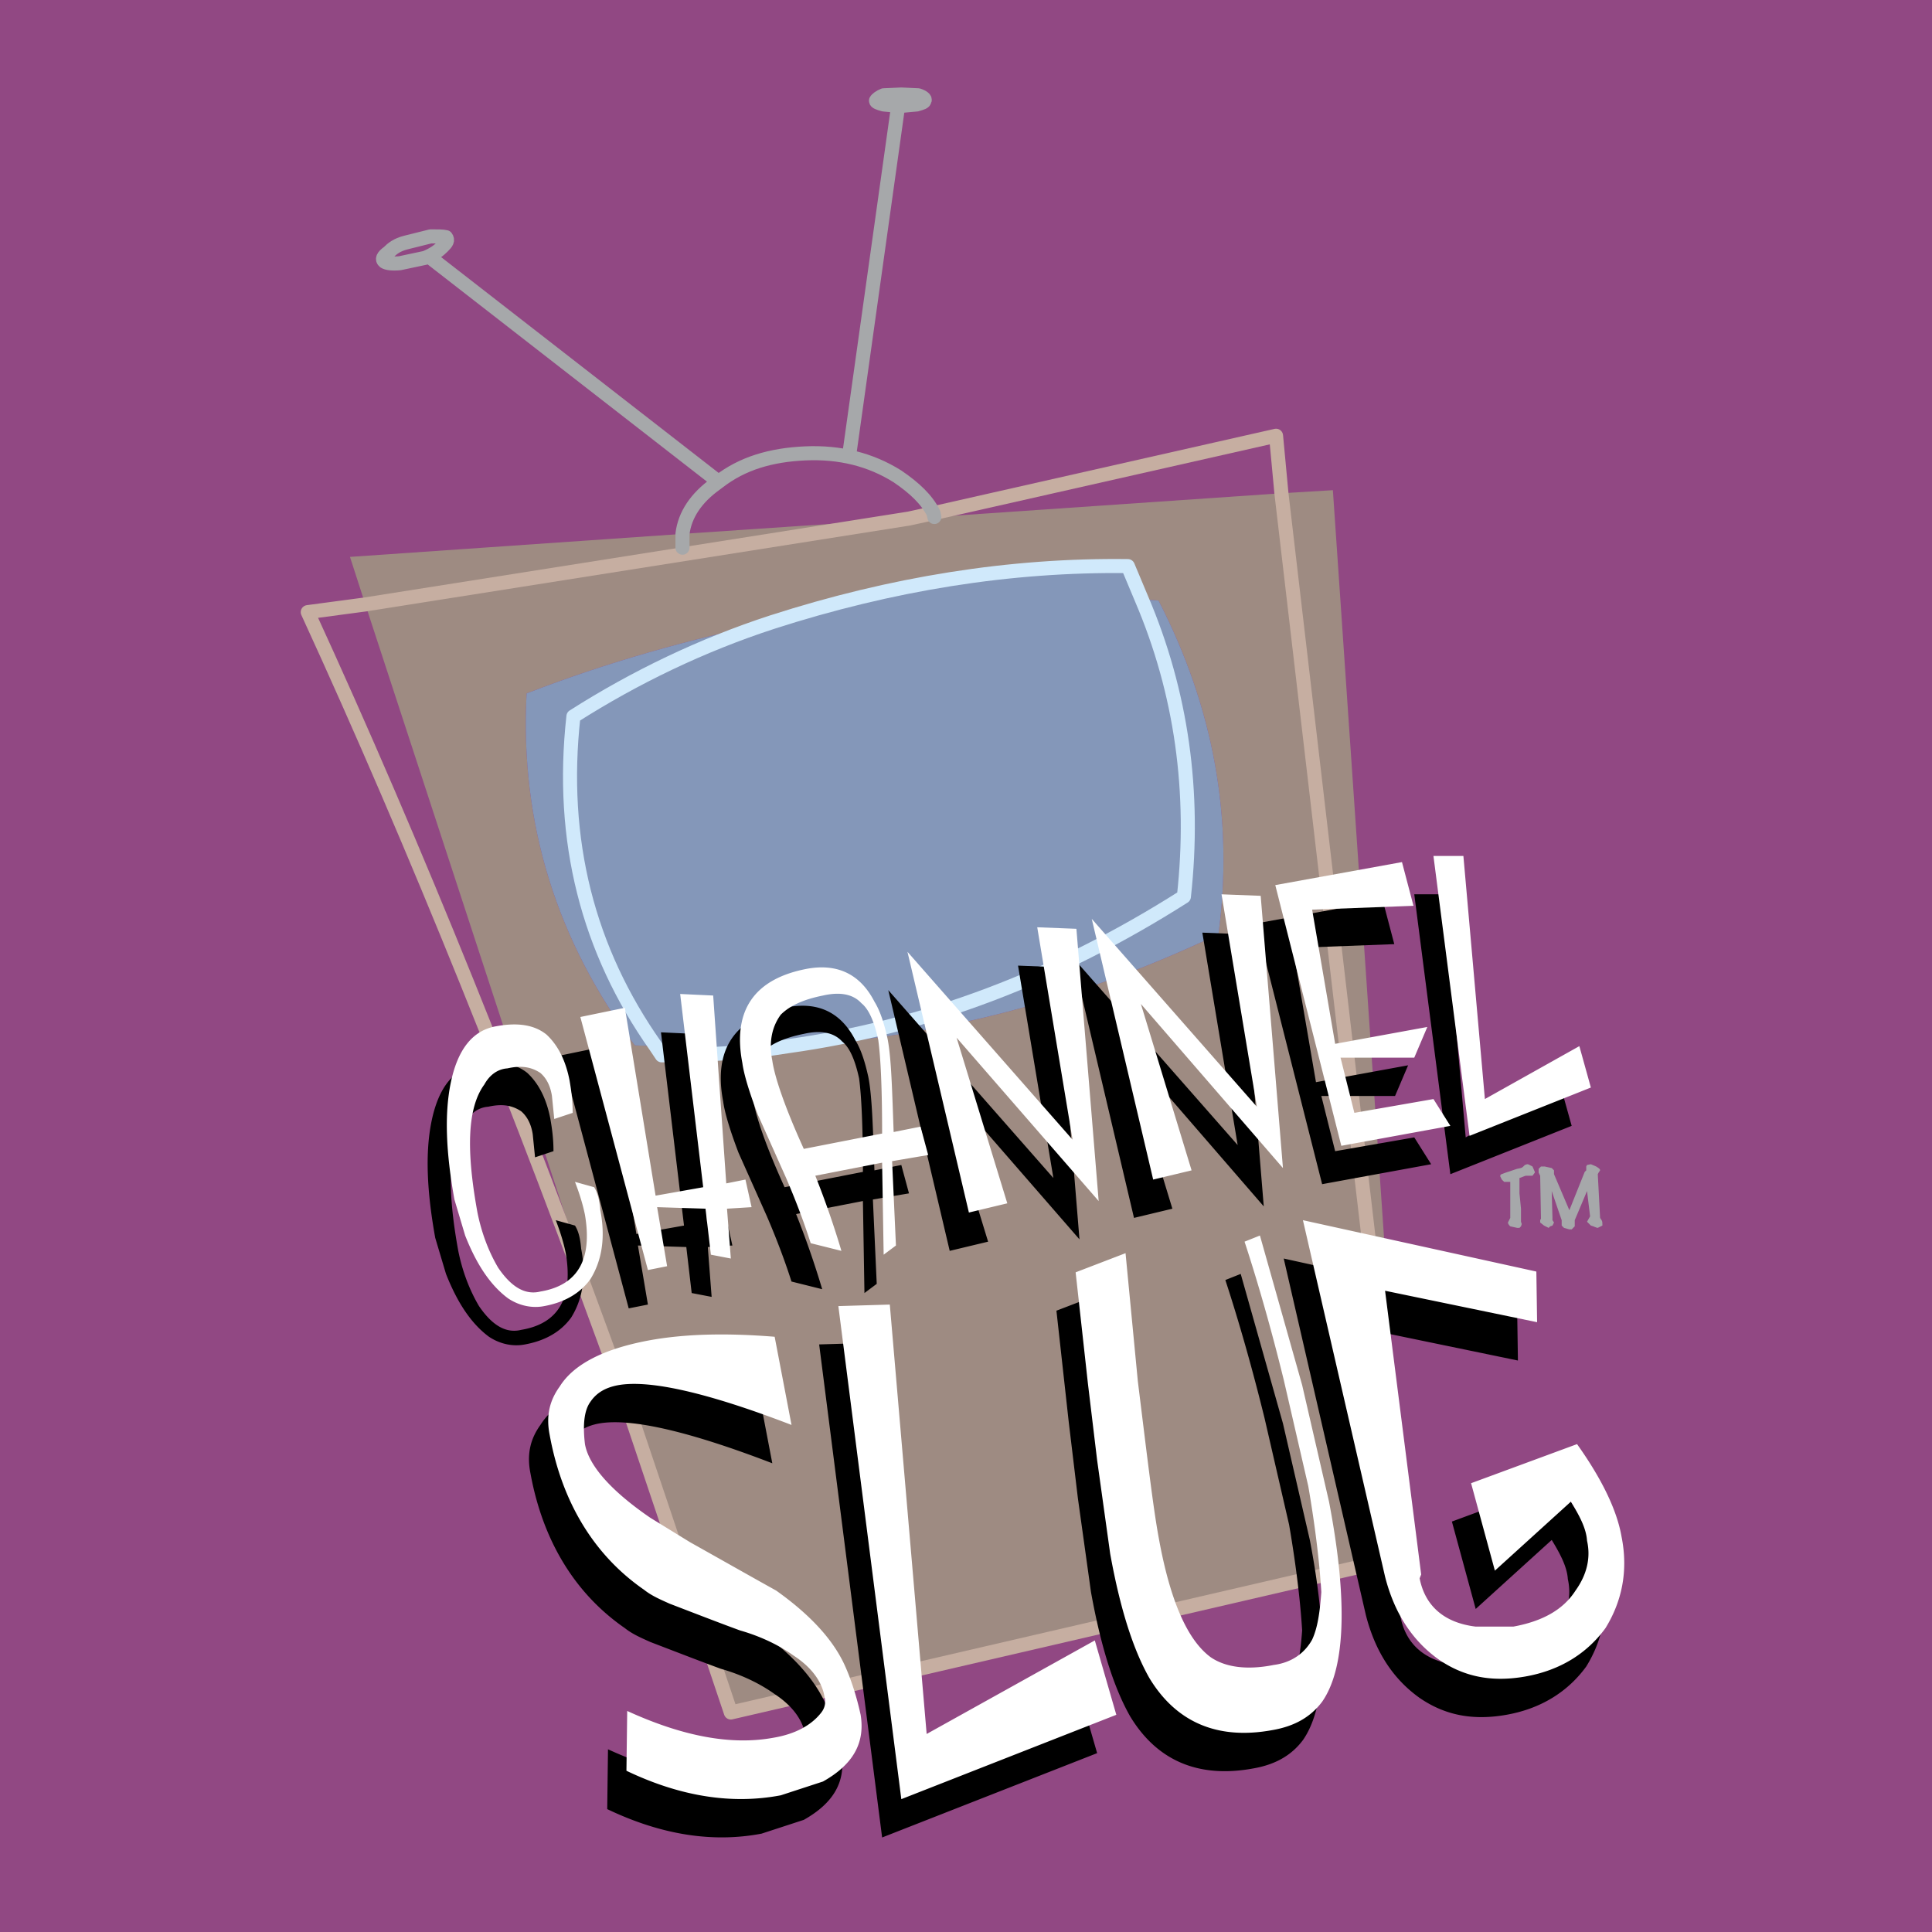
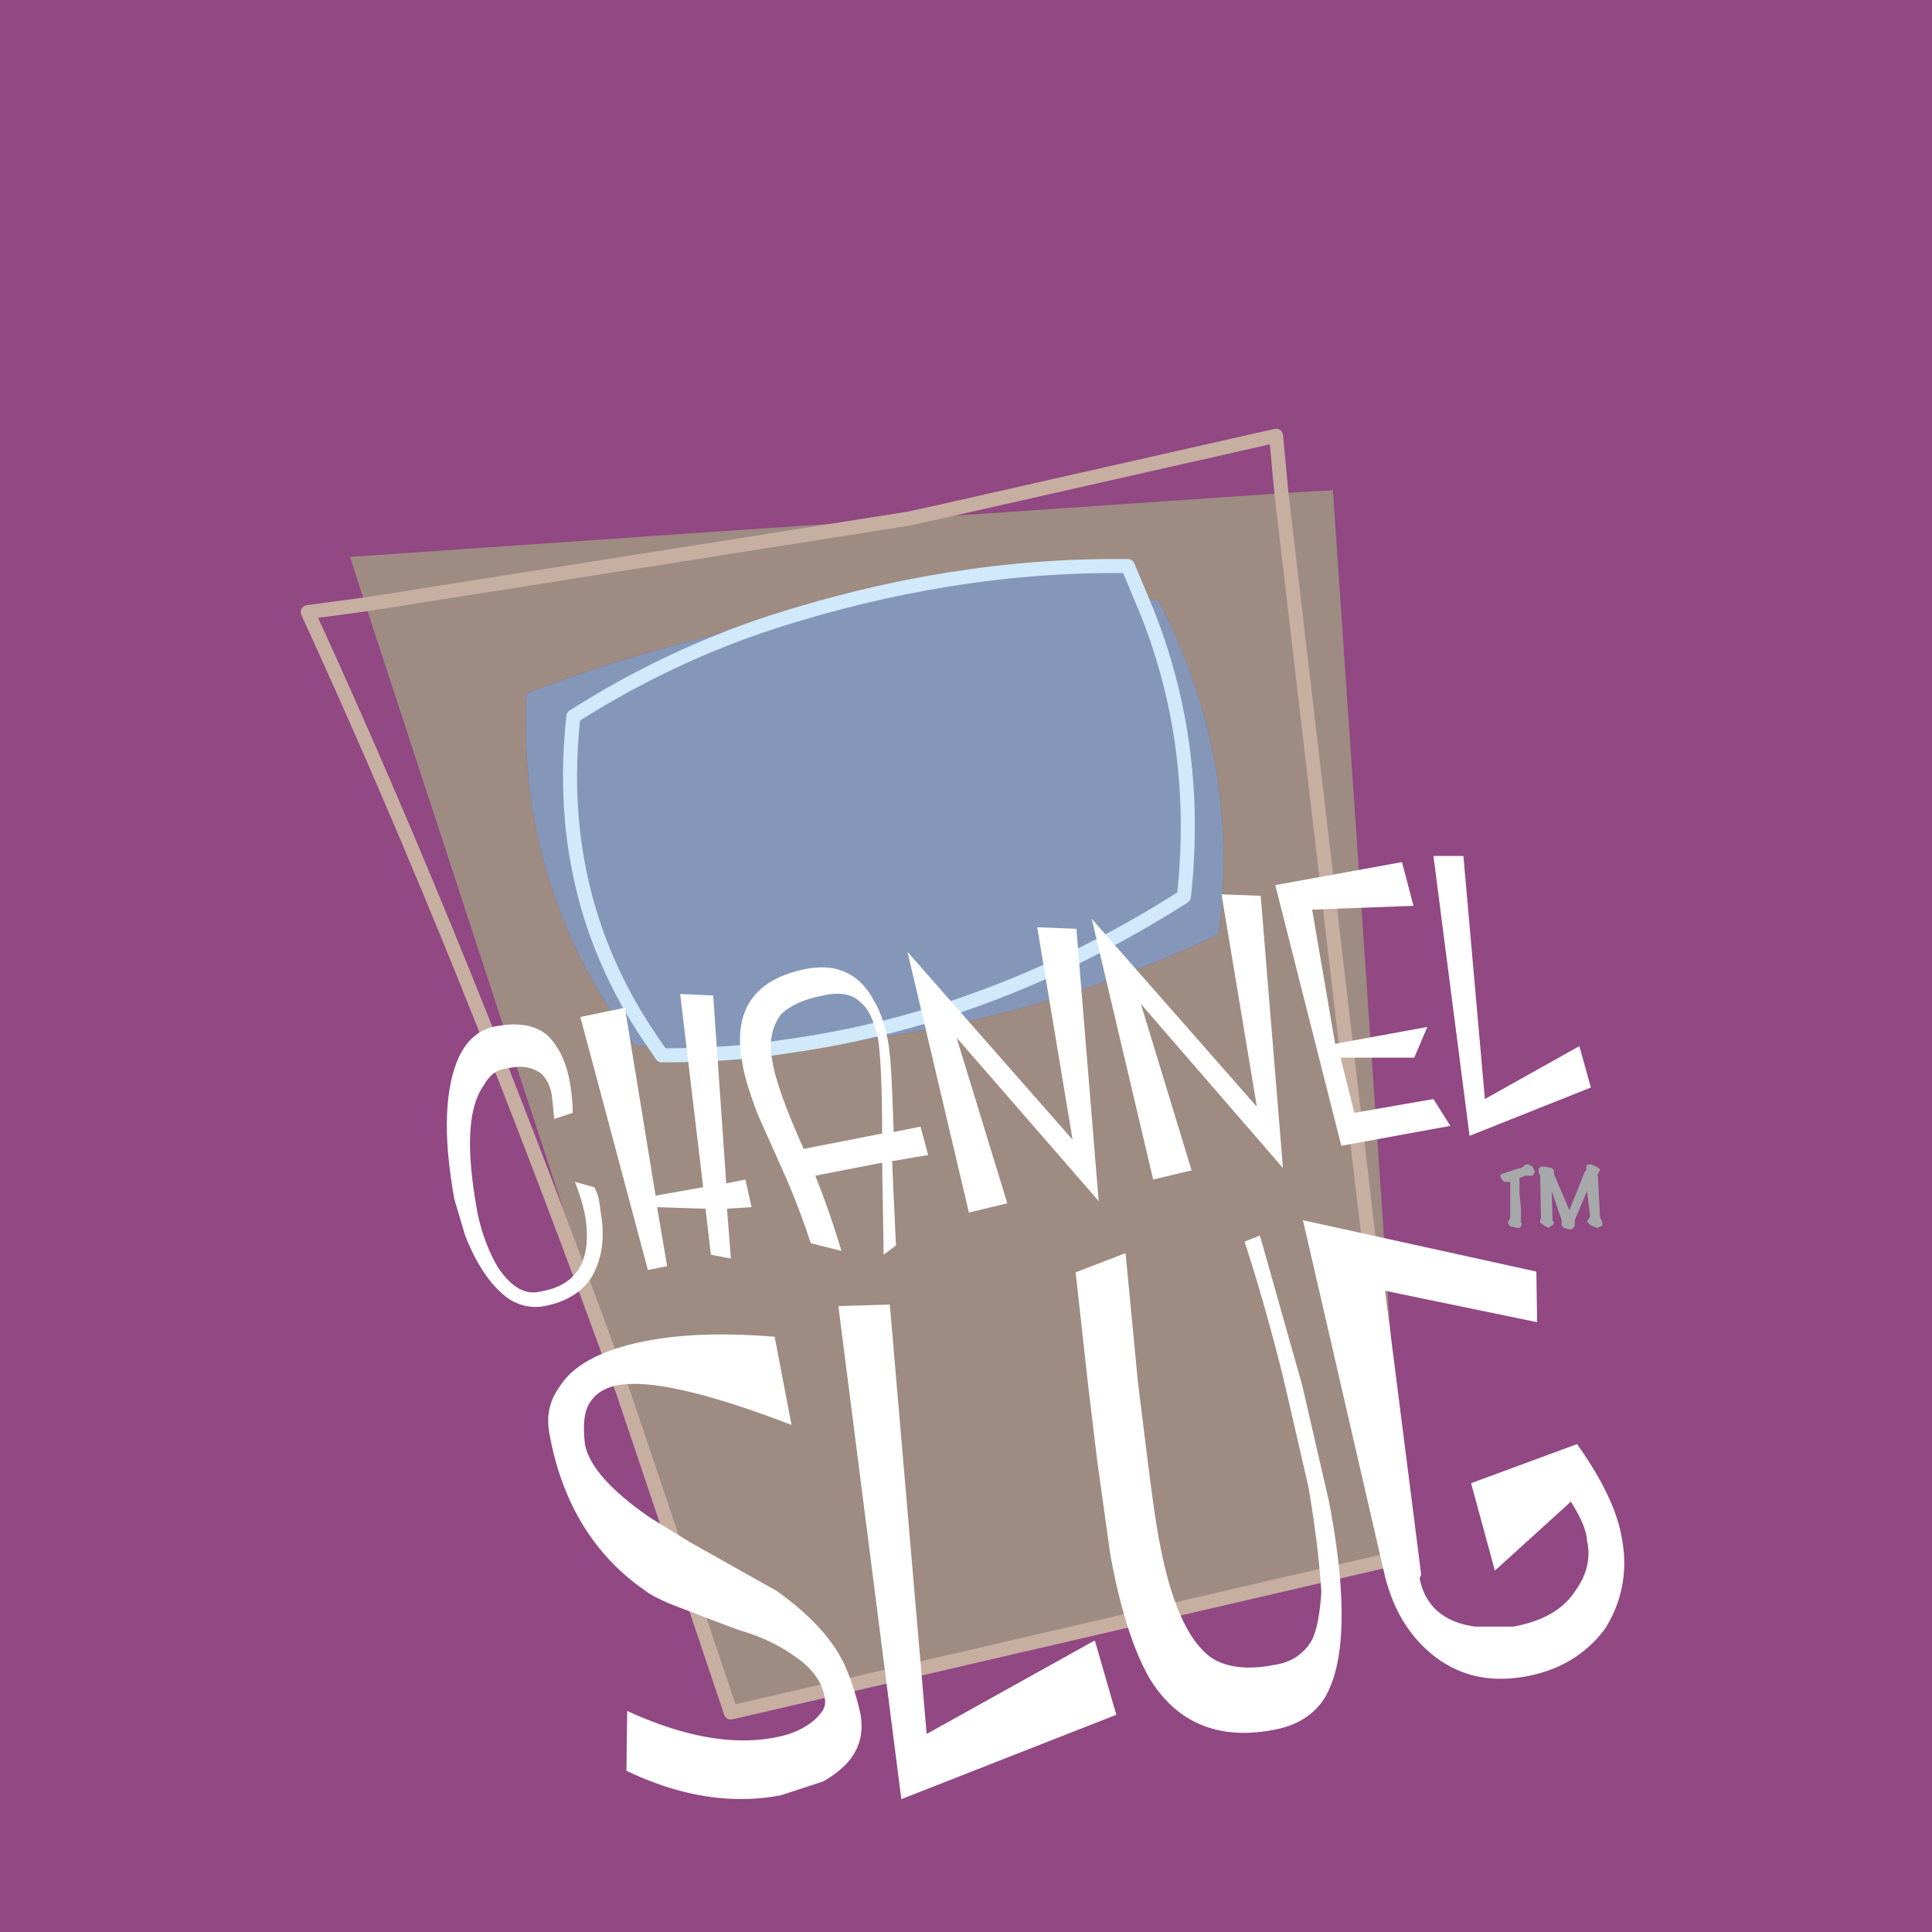
<svg xmlns="http://www.w3.org/2000/svg" width="2500" height="2500" viewBox="0 0 192.756 192.756">
  <path fill-rule="evenodd" clip-rule="evenodd" fill="#914883" d="M0 0h192.756v192.756H0V0z" />
  <path d="M127.848 49.212l5.133-.306 7.277 106.344-67.341 15.607-10.725-31.904-25.741-78.647-1.533-4.744 33.173-2.295v1.377-1.377l22.6-1.53 2.528-.153 34.629-2.372 12.41 106.038-12.41-106.038zm-37.157 2.525l-54.24 8.569 54.24-8.569zM77.054 62.065c11.875-3.826 23.749-5.738 35.471-5.585l1.379 3.29 1.686.153c5.516 10.71 7.508 21.804 5.975 33.28-13.789 6.58-28.039 10.328-42.902 11.17-4.213.689-8.427.918-12.641.918l-.613-.918-2.068-.076C55.603 93.969 51.849 82.186 52.539 69.18c8.121-3.137 16.318-5.431 24.515-7.115z" fill-rule="evenodd" clip-rule="evenodd" fill="#9e8b82" />
  <path d="M77.054 62.065c11.875-3.826 23.749-5.738 35.471-5.585l1.379 3.29 1.686.153c5.516 10.71 7.508 21.804 5.975 33.28-13.789 6.58-28.039 10.328-42.902 11.17-4.213.689-8.427.918-12.641.918l-.613-.918-2.068-.076C55.603 93.969 51.849 82.186 52.539 69.18c8.121-3.137 16.318-5.431 24.515-7.115-7.048 2.295-13.713 5.508-19.843 9.41 6.13-3.901 12.795-7.115 19.843-9.41zm-19.843 9.411c-1.378 12.394 1.456 23.334 8.197 32.897-6.741-9.563-9.575-20.503-8.197-32.897zm56.693-11.706c3.984 9.334 5.361 19.279 4.213 29.685 1.149-10.406-.228-20.351-4.213-29.685zm4.213 29.685c-12.641 8.034-25.741 13.006-39.455 14.918 13.714-1.912 26.815-6.885 39.455-14.918z" fill-rule="evenodd" clip-rule="evenodd" fill="#8497b9" />
  <path d="M140.258 155.25l-67.341 15.607-10.725-31.904C51.849 110.264 41.43 84.405 30.705 61.071l5.746-.766m56.692-9.104l34.168-7.727.537 5.738 12.41 106.038M90.691 51.737l-54.24 8.568m54.24-8.568l2.452-.536" fill="none" stroke="#c6aea1" stroke-width="1.402" stroke-linecap="round" stroke-linejoin="round" stroke-miterlimit="2.613" />
-   <path d="M68.091 53.267c.229-1.913 1.379-3.596 3.294-4.973l.307-.229-28.729-22.34m48.494-15.301c.537-.153.767-.229.767-.382.153-.153-.154-.383-.613-.536l-1.686-.077-1.762.077c-.383.153-.689.382-.766.536 0 .153.23.229.766.382l1.609.153 1.685-.153M68.091 53.267v1.377m3.601-6.579c2.374-1.836 5.209-2.678 8.656-2.831 3.448-.153 6.512.612 9.193 2.296 1.686 1.147 2.912 2.295 3.601 3.671l.076.382m-3.676-40.547l-4.826 34.428m-46.35-19.356c-.307-.229-.153-.536.383-.918.383-.383.843-.765 1.762-.995l2.452-.612c.766 0 1.225 0 1.532.077.229.306.077.535-.307.918-.382.382-.843.765-1.761 1.147l-2.528.536c-.767.076-1.304 0-1.533-.153" fill="none" stroke="#a6a8aa" stroke-width="1.402" stroke-linecap="round" stroke-linejoin="round" stroke-miterlimit="2.613" />
  <path d="M77.054 62.065c11.875-3.826 23.749-5.738 35.471-5.585l1.379 3.29c3.984 9.333 5.361 19.279 4.213 29.685-12.641 8.034-25.741 13.006-39.455 14.918-4.213.688-8.427.918-12.641.918l-.613-.918m11.646-42.308c-7.048 2.295-13.713 5.508-19.843 9.41-1.378 12.395 1.456 23.335 8.197 32.898" fill="none" stroke="#d0e9fb" stroke-width="1.402" stroke-linecap="round" stroke-linejoin="round" stroke-miterlimit="2.613" />
-   <path d="M53.152 113.172c-.153-.996-.537-1.76-1.149-2.295-.92-.613-1.915-.766-3.294-.459-1.072.076-1.839.764-2.298 1.605-1.686 2.295-1.838 6.504-.689 12.777.382 1.912 1.072 3.824 2.068 5.508 1.303 1.912 2.681 2.754 4.214 2.371 3.677-.611 5.209-3.137 4.443-7.65-.23-1.146-.613-2.295-.996-3.289l1.916.535c.383.611.536 1.377.613 2.295.536 2.754.153 5.051-.996 6.885-.996 1.379-2.528 2.297-4.597 2.678-1.149.23-2.451 0-3.601-.764-1.761-1.301-3.141-3.367-4.29-6.273l-1.073-3.596c-.843-4.668-.996-8.492-.383-11.553.689-3.443 2.222-5.355 4.597-5.738 2.068-.383 3.753-.152 4.979.842 1.149 1.07 1.916 2.602 2.298 4.59.154.918.307 1.914.307 3.213l-1.839.613-.23-2.295zm7.277-8.799l3.064 18.744 4.75-.842-2.298-19.279 3.294.152 1.303 18.744 1.915-.383.613 2.756-2.451.152.382 4.973-1.991-.383-.536-4.59-4.827-.152.996 5.891-1.916.381-6.742-25.246 4.444-.918zm23.597-.459c-.843-.918-2.146-1.148-3.831-.766-1.916.383-3.294.994-4.214 1.914-.842 1.146-1.226 2.676-.842 4.59.229 1.605 1.226 4.59 3.141 8.797l7.814-1.529c0-4.592-.153-7.65-.383-9.334-.382-1.76-.919-3.061-1.685-3.672zm2.604 3.52c.383 1.912.46 5.125.613 9.334l2.681-.537.766 2.832-3.601.611.383 8.416-1.226.918-.153-9.18-6.666 1.299a88.458 88.458 0 0 1 2.605 7.498l-3.065-.766c-.536-1.682-1.303-3.824-2.451-6.502l-2.835-6.35c-.843-2.219-1.379-3.979-1.532-5.127-.996-5.201 1.149-8.416 6.512-9.41 3.065-.535 5.286.613 6.666 3.291.614.995.997 2.296 1.303 3.673zm18.847-10.942l2.223 27.16-14.174-16.295 5.057 16.525-3.831.918-6.128-26.014 16.471 18.744-3.525-21.19 3.907.152zm18.386-3.289l2.223 27.16-14.174-16.373 5.057 16.602-3.83.918-6.129-26.012 16.471 18.744-3.523-21.192 3.905.153zm15.246.995l-10.113.383 2.299 13.388 9.193-1.684-1.303 3.061h-7.355l1.379 5.508 7.893-1.377 1.686 2.678-10.879 1.99-6.59-26.012 12.641-2.295 1.149 4.36zm17.698 18.13l-12.105 4.822-3.6-27.925h2.986l2.146 24.251 9.422-5.279 1.151 4.131zM77.054 145.992c-8.351-3.213-14.096-4.514-17.238-3.979-1.302.23-2.221.766-2.834 1.684-.613.842-.766 2.295-.536 4.207.383 2.143 2.604 4.668 6.512 7.346l3.983 2.447c3.678 2.066 6.512 3.672 8.581 4.82 3.447 2.447 5.746 4.973 6.895 7.574.613 1.377 1.149 3.061 1.532 4.82.46 2.83-.766 4.973-3.753 6.656l-4.214 1.375c-4.827.92-9.96.154-15.399-2.447l.077-5.967c5.516 2.523 10.342 3.441 14.556 2.678 2.298-.383 3.831-1.301 4.75-2.449.383-.459.537-.994.383-1.605-.229-1.531-1.302-2.984-3.064-4.133-1.379-.994-3.218-1.912-5.363-2.523-1.686-.613-4.061-1.531-7.048-2.678-.843-.383-1.762-.766-2.528-1.377-4.98-3.443-8.198-8.723-9.423-15.455-.383-1.912 0-3.443.996-4.82 1.379-2.217 4.366-3.748 8.81-4.59 3.678-.688 7.892-.764 12.641-.383l1.684 8.799zm32.407 28.92l-21.452 8.414-6.282-49.193 5.133-.152 3.677 42.844 16.779-9.334 2.145 7.421zM128 142.014l2.682 11.629c1.914 10.021 1.609 16.678-.689 19.969-1.148 1.529-2.758 2.447-4.979 2.83-5.441.994-9.578-.766-12.26-5.203-1.607-2.83-2.91-6.885-3.906-12.393l-1.303-9.334-.918-7.65-1.227-11.094 4.98-1.912 1.225 12.775c.92 7.422 1.533 12.623 2.068 15.531 1.148 6.426 2.912 10.328 5.211 12.012 1.455.994 3.6 1.301 6.281.764 1.762-.229 3.064-1.146 3.83-2.523.537-1.148.768-2.678.92-4.744-.152-2.523-.537-6.119-1.303-10.557l-2.451-10.635c-1.227-4.973-2.529-9.562-3.908-13.771l1.533-.611L128 142.014zm23.443-6.274l-15.17-3.137 3.602 28.309-.152.381c.535 2.754 2.451 4.438 5.592 4.82h3.754c2.912-.535 4.98-1.684 6.205-3.596 1.148-1.605 1.533-3.289 1.148-4.973-.074-1.225-.766-2.525-1.607-3.902l-7.584 6.885-2.375-8.721 10.572-3.902c2.451 3.443 3.982 6.58 4.443 9.258.689 3.443 0 6.502-1.609 9.104-1.84 2.525-4.52 4.209-7.967 4.82s-6.207 0-8.658-1.684c-2.682-1.912-4.443-4.666-5.363-8.262l-8.197-35.576 23.291 5.127.075 5.049z" fill-rule="evenodd" clip-rule="evenodd" />
  <path d="M55.067 109.346c-.154-.994-.536-1.76-1.149-2.295-.919-.611-1.916-.766-3.295-.459-1.072.076-1.838.766-2.298 1.605-1.685 2.297-1.838 6.504-.689 12.777.383 1.912 1.072 3.826 2.068 5.51 1.303 1.912 2.681 2.754 4.214 2.371 3.677-.613 5.209-3.137 4.443-7.65-.23-1.148-.613-2.295-.996-3.291l1.915.535c.383.613.536 1.379.613 2.295.536 2.756.153 5.051-.996 6.887-.996 1.377-2.528 2.295-4.597 2.678-1.148.229-2.451 0-3.601-.766-1.762-1.301-3.141-3.365-4.29-6.273l-1.072-3.596c-.843-4.666-.996-8.492-.383-11.553.689-3.441 2.222-5.355 4.597-5.738 2.069-.381 3.754-.152 4.98.842 1.149 1.072 1.915 2.602 2.298 4.592.153.918.307 1.912.307 3.213l-1.838.611-.231-2.295zm7.278-8.799l3.063 18.744 4.75-.842-2.297-19.279 3.294.154 1.303 18.744 1.915-.383.613 2.754-2.452.152.382 4.973-1.991-.383-.536-4.59-4.827-.152.996 5.891-1.915.383-6.742-25.248 4.444-.918zm23.596-.459c-.843-.918-2.145-1.146-3.831-.764-1.915.383-3.294.994-4.213 1.912-.843 1.146-1.226 2.678-.843 4.59.23 1.607 1.226 4.592 3.141 8.799l7.814-1.531c0-4.59-.153-7.65-.383-9.332-.382-1.76-.918-3.061-1.685-3.674zm2.605 3.519c.383 1.914.459 5.127.613 9.334l2.681-.535.766 2.83-3.601.613.383 8.416-1.226.916-.153-9.18-6.665 1.301a88.079 88.079 0 0 1 2.604 7.498l-3.064-.766c-.537-1.684-1.302-3.826-2.452-6.504l-2.835-6.35c-.842-2.219-1.378-3.979-1.532-5.125-.996-5.203 1.149-8.416 6.512-9.41 3.064-.536 5.286.611 6.666 3.289.613.996.997 2.296 1.303 3.673zm18.847-10.94l2.221 27.161-14.174-16.297 5.058 16.525-3.831.918-6.129-26.012 16.472 18.744-3.525-21.192 3.908.153zm18.386-3.29l2.221 27.16-14.172-16.371 5.057 16.602-3.832.918-6.129-26.012 16.473 18.745-3.525-21.193 3.907.151zm15.244.996l-10.111.382 2.297 13.388 9.195-1.682-1.303 3.061h-7.355l1.379 5.508 7.891-1.377 1.686 2.676-10.879 1.99-6.588-26.012 12.641-2.295 1.147 4.361zm17.698 18.131l-12.104 4.82-3.602-27.925h2.988l2.145 24.253 9.424-5.279 1.149 4.131zM78.969 142.166c-8.35-3.213-14.096-4.514-17.237-3.977-1.303.229-2.222.764-2.835 1.682-.613.842-.766 2.295-.536 4.209.383 2.143 2.604 4.666 6.512 7.344l3.984 2.449c3.677 2.064 6.512 3.672 8.58 4.818 3.448 2.449 5.746 4.973 6.896 7.574.612 1.377 1.149 3.061 1.532 4.82.46 2.83-.766 4.973-3.754 6.656l-4.213 1.377c-4.827.918-9.959.154-15.399-2.449l.077-5.967c5.516 2.525 10.342 3.443 14.556 2.678 2.298-.383 3.831-1.301 4.75-2.447.383-.459.537-.996.383-1.607-.229-1.529-1.302-2.984-3.064-4.131-1.379-.994-3.218-1.912-5.363-2.525-1.686-.611-4.06-1.529-7.048-2.678-.842-.383-1.762-.764-2.528-1.377-4.979-3.441-8.197-8.721-9.422-15.453-.384-1.914 0-3.443.996-4.82 1.378-2.219 4.367-3.75 8.81-4.59 3.677-.689 7.891-.766 12.641-.383l1.682 8.797zm32.406 28.92l-21.45 8.416-6.282-49.193 5.133-.152 3.677 42.842 16.777-9.334 2.145 7.421zm18.541-32.897l2.68 11.629c1.916 10.021 1.609 16.678-.688 19.967-1.15 1.531-2.758 2.449-4.98 2.83-5.439.996-9.576-.764-12.258-5.201-1.609-2.83-2.91-6.887-3.906-12.395l-1.303-9.334-.92-7.65-1.225-11.094 4.979-1.912 1.227 12.777c.918 7.42 1.531 12.623 2.068 15.529 1.148 6.428 2.91 10.328 5.209 12.012 1.455.994 3.602 1.301 6.281.766 1.764-.23 3.066-1.148 3.832-2.525.535-1.146.766-2.676.918-4.742-.152-2.525-.535-6.121-1.301-10.559l-2.453-10.635c-1.225-4.973-2.527-9.562-3.906-13.77l1.533-.613 4.213 14.92zm23.441-6.273l-15.168-3.137 3.602 28.307-.154.383c.537 2.754 2.451 4.438 5.594 4.818h3.754c2.91-.535 4.979-1.682 6.205-3.596 1.148-1.605 1.531-3.289 1.148-4.973-.076-1.225-.766-2.523-1.609-3.9l-7.584 6.885-2.375-8.723 10.572-3.9c2.453 3.443 3.984 6.578 4.443 9.256.689 3.443 0 6.504-1.609 9.105-1.838 2.523-4.52 4.207-7.967 4.82-3.447.611-6.205 0-8.656-1.684-2.682-1.914-4.443-4.666-5.363-8.264l-8.197-35.574 23.289 5.125.075 5.052z" fill-rule="evenodd" clip-rule="evenodd" fill="#fff" />
  <path d="M152.592 117.303h-.383l-.611.229v1.531l.152 1.529v1.301l.076.23-.076.229-.152.154h-.23l-.689-.154c-.078-.076-.23-.229-.23-.383l.23-.459v-3.596h-.613l-.23-.229-.152-.307v-.076c0-.152.152-.152.535-.307l1.15-.383c.383-.076.459-.076.613-.229l.152-.154.23-.076c.152 0 .229.076.535.23l.23.535v.076l-.23.307h-.307v.002zm6.129-1.149l.537.23c.23.152.383.229.383.383l-.152.229-.078.154.23 4.359.154.23c.076.152.076.229.076.383v.152l-.461.23c-.152 0-.383-.154-.689-.23l-.383-.383.307-.535-.307-2.525-1.225 2.908v.611l-.307.307h-.23l-.537-.152-.229-.23v-.535l-.996-2.908.076 2.678v.23l.154.229-.154.307-.23.076-.152.154-.459-.23-.385-.307v-.229l.078-.154v-.076l-.078-4.207-.152-.307v-.383l.23-.229h.383l.689.152.23.23v.383l1.531 3.594 1.531-3.824.154-.152v-.383l.076-.154.385-.076z" fill-rule="evenodd" clip-rule="evenodd" fill="#a6a8aa" />
</svg>